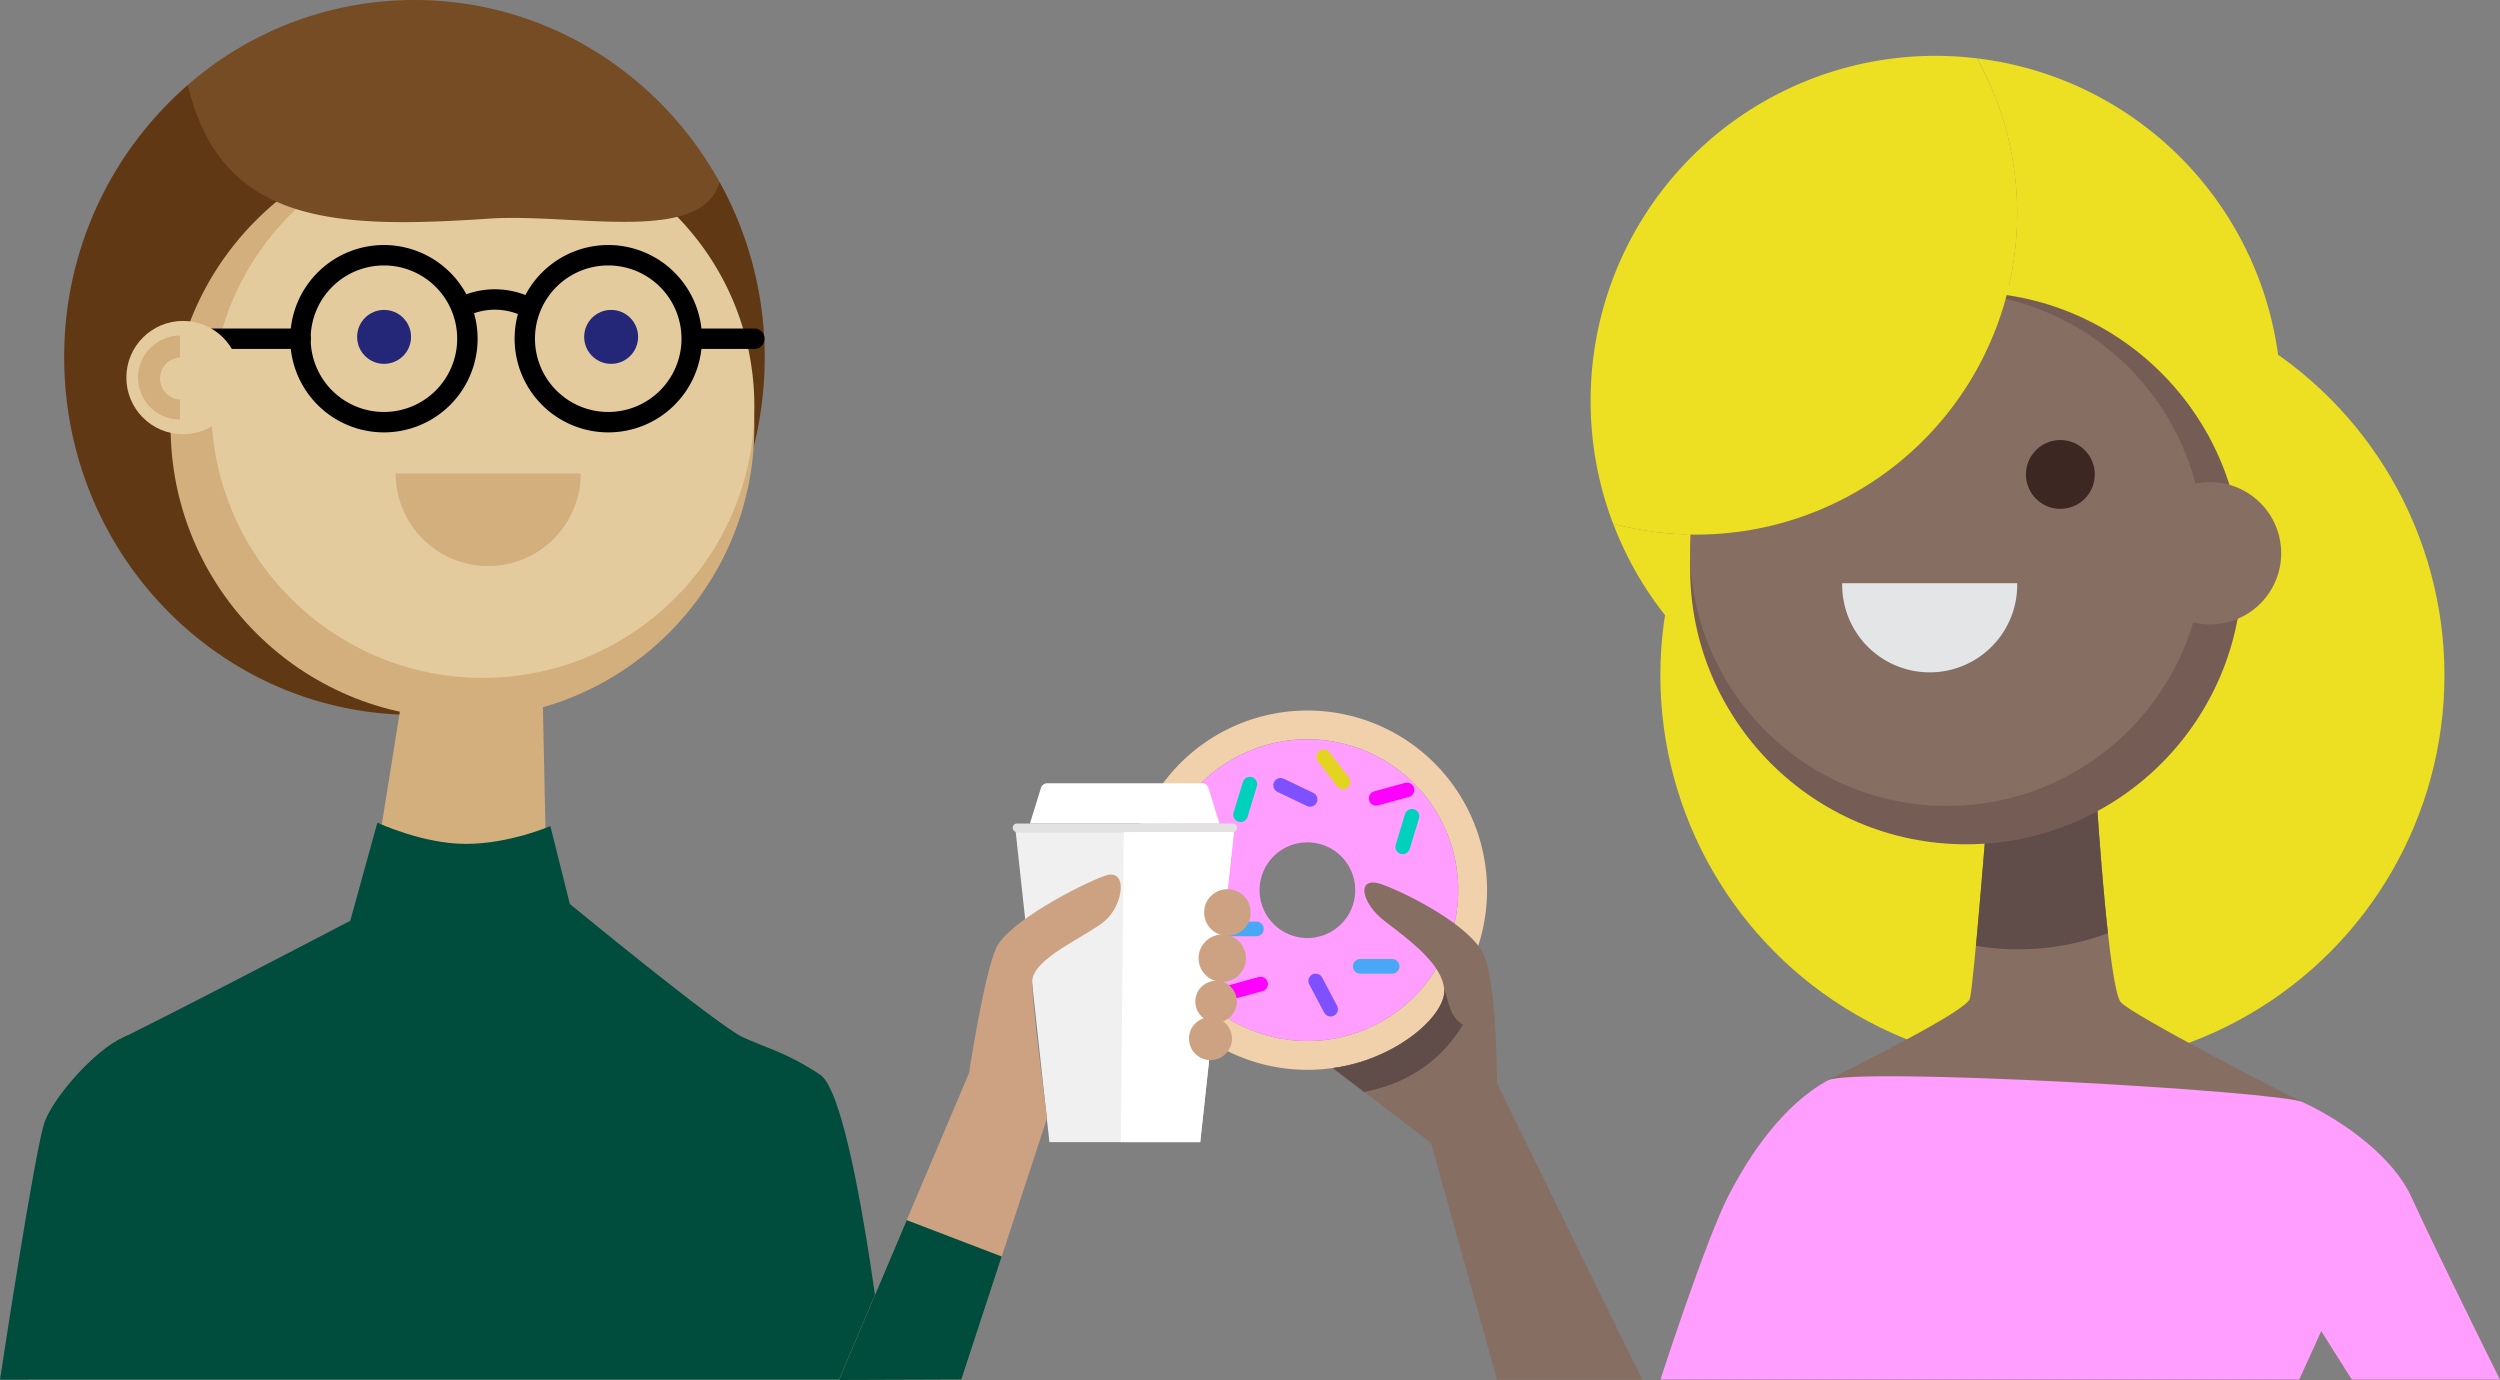
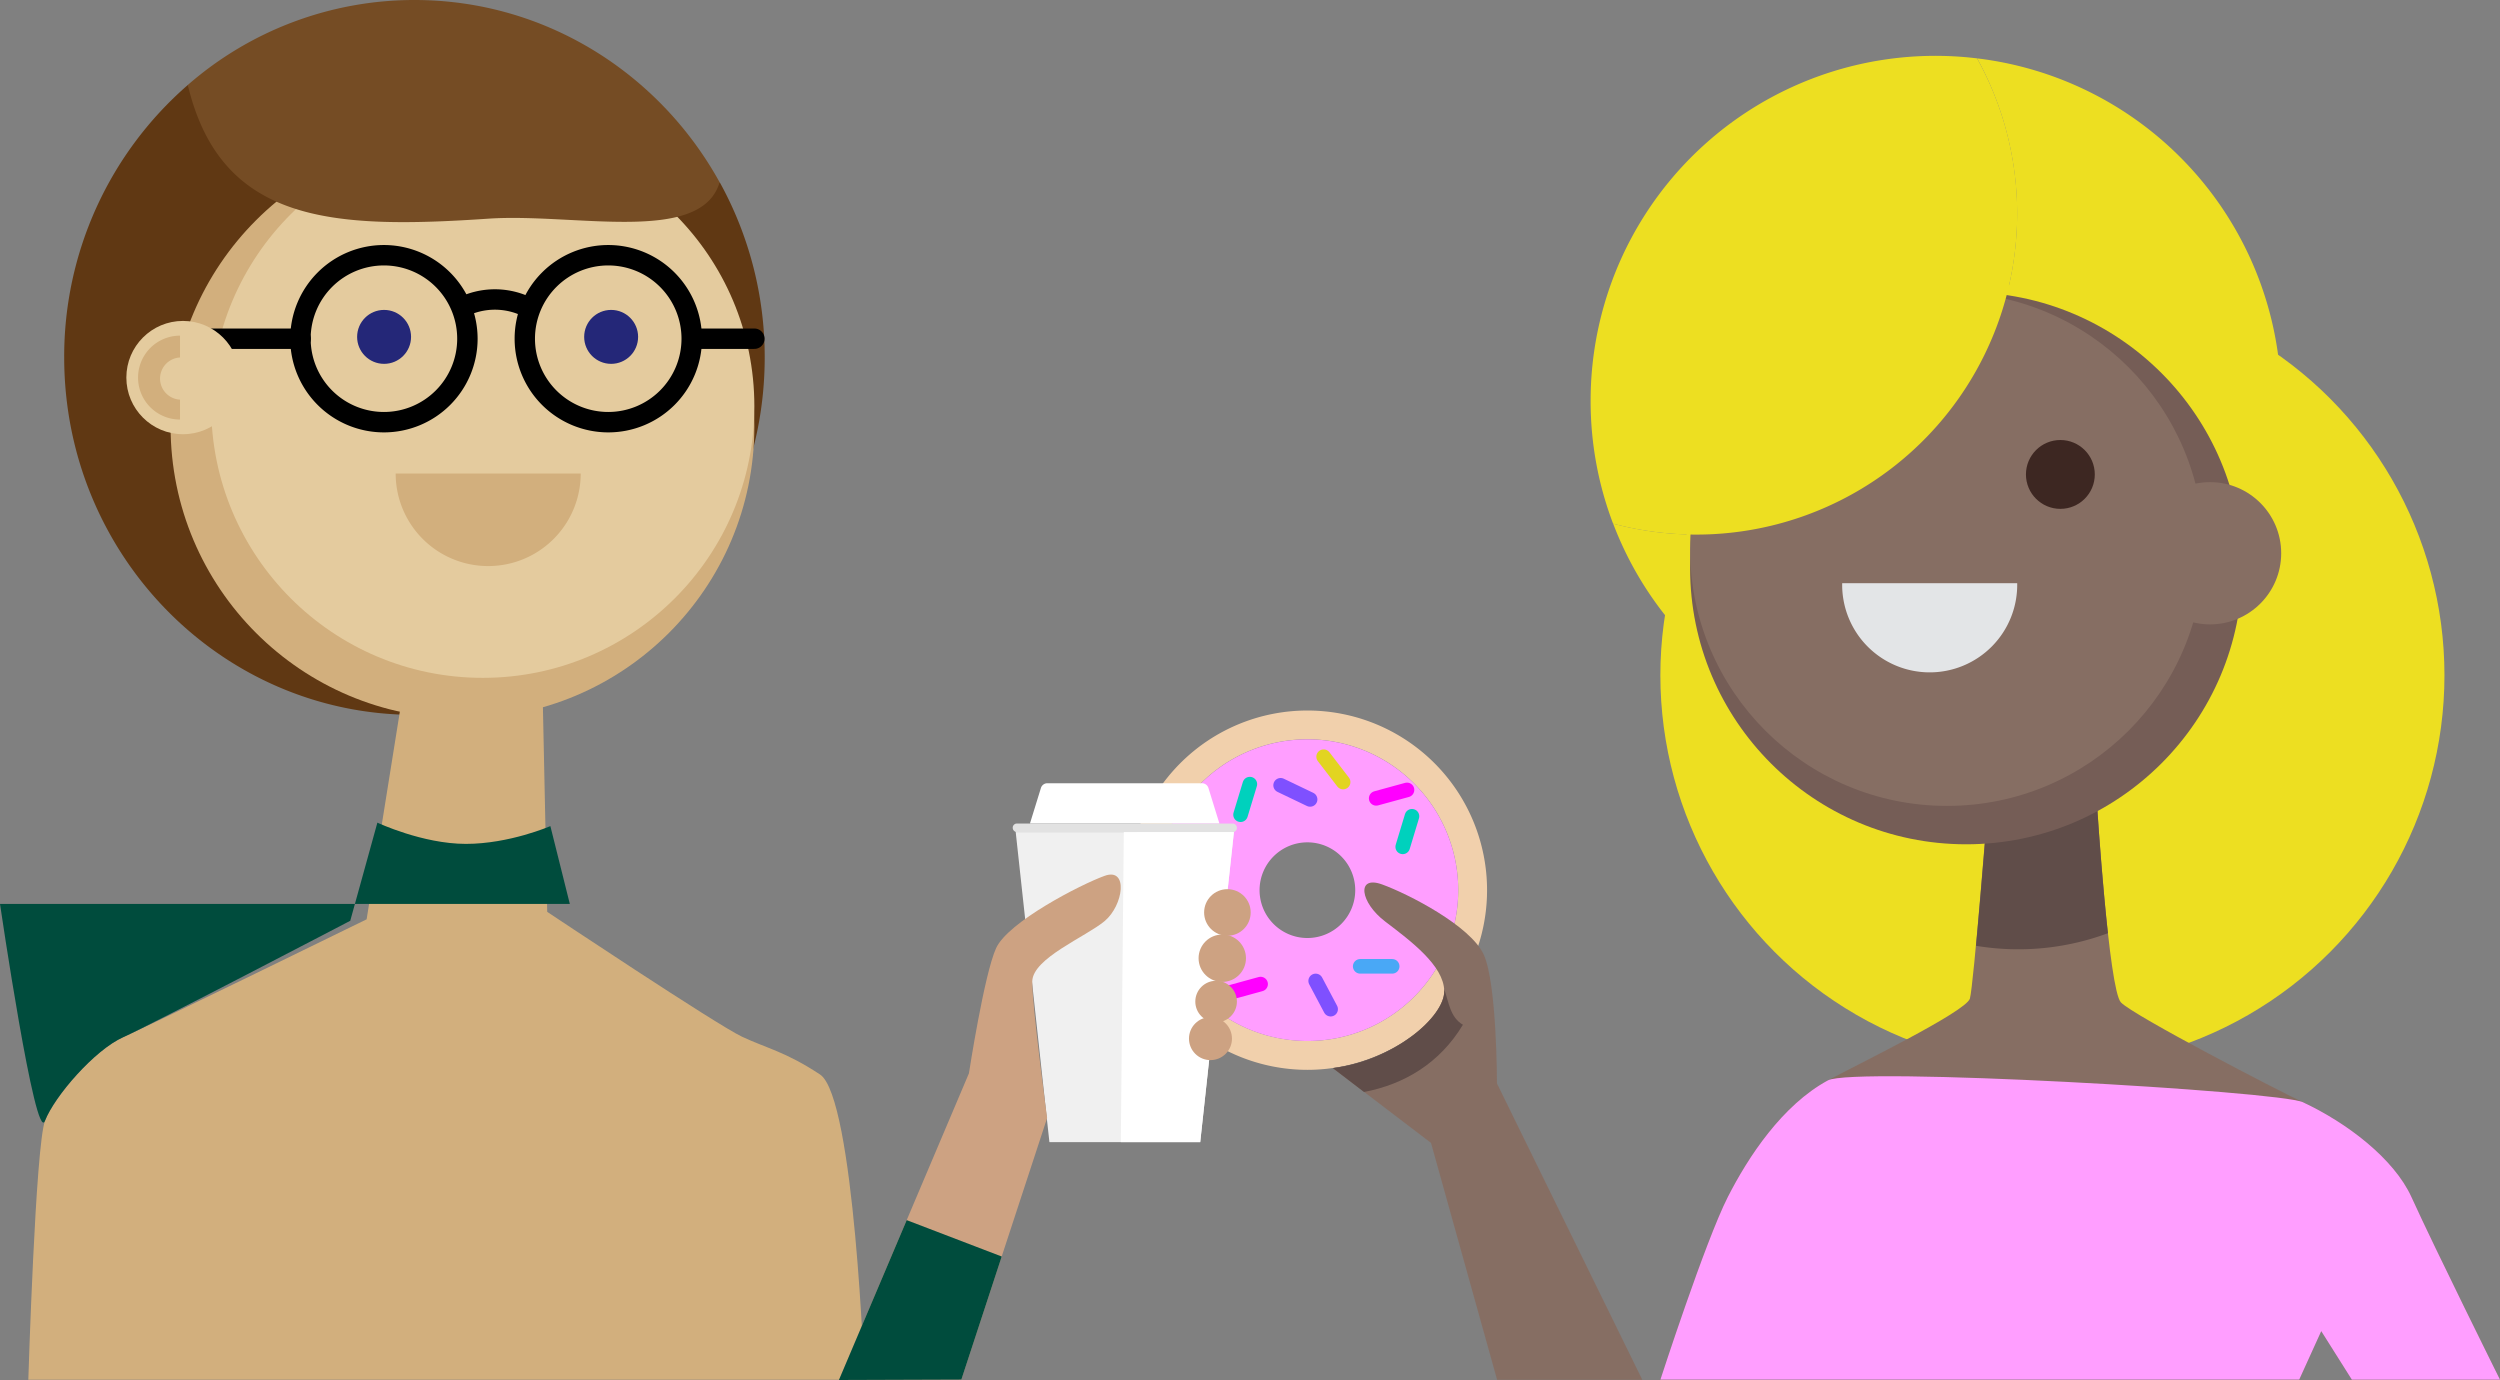
<svg xmlns="http://www.w3.org/2000/svg" width="794.42" height="438.52" viewBox="0 0 794.42 438.52">
  <rect x="0" y="0" width="794.42" height="438.52" fill="#808080" stroke="none" />
  <title>Asset 1</title>
  <g id="Layer_2" data-name="Layer 2">
    <g id="Layer_1-2" data-name="Layer 1">
      <circle cx="652.19" cy="214.59" r="124.58" style="fill:#eddf21" />
      <path d="M666.38,255.88s3.75,58.64,7.58,62.65c4,4.21,50.2,28.15,57.83,31.72,14,6.54,28.95,17.92,34.51,30.16,7.56,16.64,28.12,58,28.12,58H747.34L737.62,423l-7,15.4h-203s14.21-43.84,21.4-58c6.55-12.86,17.33-29.22,31.82-37.09,8.25-4.48,43.94-21.81,45.13-26s5.69-61.47,5.69-61.47Z" style="fill:#866e63" />
      <path d="M628.27,18.55A102,102,0,0,1,512.61,166.39,109.71,109.71,0,1,0,628.27,18.55Z" style="fill:#eddf21" />
      <path d="M627.91,300.54a81.62,81.62,0,0,0,41.92-4c-2-18.09-3.45-40.65-3.45-40.65H631.69S629.62,282.28,627.91,300.54Z" style="fill:#604d49" />
      <circle cx="624.79" cy="180.56" r="87.73" style="fill:#755d56" />
      <circle cx="618.69" cy="174.46" r="81.63" style="fill:#866e63" />
      <circle cx="654.72" cy="150.76" r="10.94" style="fill:#3d2722" />
      <circle cx="572.84" cy="150.76" r="10.94" style="fill:#3d2722" />
      <path d="M641,185.32a27.81,27.81,0,1,1-55.61,0Z" style="fill:#e3e5e7" />
      <path d="M641,67.93a101.47,101.47,0,0,0-12.75-49.38,109.55,109.55,0,0,0-122.8,108.91,109.41,109.41,0,0,0,7.14,38.94A102,102,0,0,0,641,67.93Z" style="fill:#eddf21" />
      <circle cx="702.29" cy="175.81" r="22.6" style="fill:#866e63" />
      <path d="M731.79,350.25c14,6.54,28.95,17.92,34.51,30.16,7.56,16.64,28.12,58,28.12,58H747.34L737.62,423l-7,15.4h-203s14.21-43.84,21.4-58c6.55-12.86,17.33-29.22,31.82-37.09C589.12,338.91,724.16,346.68,731.79,350.25Z" style="fill:#ff9eff" />
      <path d="M415.45,225.78a57.09,57.09,0,1,0,57.09,57.09A57.09,57.09,0,0,0,415.45,225.78Zm0,105a47.93,47.93,0,1,1,47.93-47.93A47.93,47.93,0,0,1,415.45,330.8Z" style="fill:#f1d0ac" />
      <path d="M415.45,234.94a47.93,47.93,0,1,0,47.93,47.93A47.93,47.93,0,0,0,415.45,234.94Zm0,63.13a15.2,15.2,0,1,1,15.2-15.2A15.2,15.2,0,0,1,415.45,298.07Z" style="fill:#ff9eff" />
      <line x1="397.16" y1="249.17" x2="394.21" y2="258.89" style="fill:none;stroke:#00d1bd;stroke-linecap:round;stroke-miterlimit:10;stroke-width:4.639px" />
      <line x1="385.63" y1="304.66" x2="376.1" y2="301.14" style="fill:none;stroke:#00d1bd;stroke-linecap:round;stroke-miterlimit:10;stroke-width:4.639px" />
      <line x1="448.68" y1="259.38" x2="445.74" y2="269.1" style="fill:none;stroke:#00d1bd;stroke-linecap:round;stroke-miterlimit:10;stroke-width:4.639px" />
      <line x1="406.94" y1="249.54" x2="416.31" y2="254.03" style="fill:none;stroke:#7f50ff;stroke-linecap:round;stroke-miterlimit:10;stroke-width:4.639px" />
      <line x1="418.08" y1="311.71" x2="422.83" y2="320.68" style="fill:none;stroke:#7f50ff;stroke-linecap:round;stroke-miterlimit:10;stroke-width:4.639px" />
      <line x1="386.31" y1="278.9" x2="377.37" y2="288.36" style="fill:none;stroke:#7f50ff;stroke-linecap:round;stroke-miterlimit:10;stroke-width:4.639px" />
      <line x1="378.4" y1="272.8" x2="387.67" y2="268.66" style="fill:none;stroke:#e2d421;stroke-linecap:round;stroke-miterlimit:10;stroke-width:4.639px" />
      <line x1="400.58" y1="312.71" x2="390.79" y2="315.4" style="fill:none;stroke:#f0f;stroke-linecap:round;stroke-miterlimit:10;stroke-width:4.639px" />
      <line x1="447.1" y1="251.01" x2="437.31" y2="253.69" style="fill:none;stroke:#f0f;stroke-linecap:round;stroke-miterlimit:10;stroke-width:4.639px" />
      <line x1="420.61" y1="240.46" x2="426.8" y2="248.51" style="fill:none;stroke:#e2d421;stroke-linecap:round;stroke-miterlimit:10;stroke-width:4.639px" />
-       <line x1="399.24" y1="295.17" x2="389.09" y2="295.17" style="fill:none;stroke:#49a8f6;stroke-linecap:round;stroke-miterlimit:10;stroke-width:4.639px" />
      <line x1="442.39" y1="307.07" x2="432.23" y2="307.07" style="fill:none;stroke:#49a8f6;stroke-linecap:round;stroke-miterlimit:10;stroke-width:4.639px" />
      <path d="M521.87,438.45l-46.18-94.16s0-31.77-4.2-40.94-24-19.3-32.31-22.31-6.94,5.78,1,11.8c8.19,6.23,18.62,14,18.75,22.06s-15.71,22-35.4,24.5l31.2,23.78,21,75.27Z" style="fill:#866e63" />
      <path d="M433.45,347c12.83-2.46,24.06-9.15,31.42-21.37-4.11-2.4-4.43-7.08-6-11.45,0,.24.07.49.07.73.14,8.08-15.71,22-35.4,24.5Z" style="fill:#604d49" />
      <path d="M156.71,84.89c-41.63,0-77.9-23.35-97-57.91a114.26,114.26,0,0,0-39.31,86.6c0,62.73,49.82,113.58,111.27,113.58S243,176.3,243,113.58a114.83,114.83,0,0,0-14.29-55.66A109.48,109.48,0,0,1,156.71,84.89Z" style="fill:#603813" />
      <path d="M172.2,209.58l1.69,80.18s53.83,35.89,61.9,39.67,13.81,4.77,24.78,12,14.13,97,14.13,97H9s2.28-74.48,5.31-82.29,15.8-22.53,24.86-26.57,77.33-37.44,77.33-37.44l11.15-69.7Z" style="fill:#d2af7d" />
      <circle cx="146.96" cy="135.56" r="92.75" style="fill:#d2af7d" />
      <circle cx="153.41" cy="129.1" r="86.3" style="fill:#e4cb9e" />
      <path d="M125.73,150.48a29.4,29.4,0,0,0,58.8,0Z" style="fill:#d2af7d" />
-       <path d="M174.89,262.51l6.18,24.73s46.65,38.41,54.71,42.18,13.81,4.77,24.78,12,20.95,97,20.95,97H0S11.26,364,14.29,356.16s15.8-22.53,24.86-26.57,72.15-37,72.15-37l8.62-31.18s14.33,6.75,28.14,6.75S174.89,262.51,174.89,262.51Z" style="fill:#004c3d" />
+       <path d="M174.89,262.51l6.18,24.73H0S11.26,364,14.29,356.16s15.8-22.53,24.86-26.57,72.15-37,72.15-37l8.62-31.18s14.33,6.75,28.14,6.75S174.89,262.51,174.89,262.51Z" style="fill:#004c3d" />
      <path d="M155.13,69.49c27.38-1.86,67.73,8.38,73.54-11.58C209.59,23.35,173.32,0,131.68,0a109.49,109.49,0,0,0-72,27C70.21,71.1,105.81,72.83,155.13,69.49Z" style="fill:#754c24" />
      <circle cx="194.2" cy="107.05" r="8.57" style="fill:#242778" />
      <circle cx="122.05" cy="107.05" r="8.57" style="fill:#242778" />
      <path d="M146.12,98a23.31,23.31,0,0,1,22.6.18" style="fill:none;stroke:#000;stroke-miterlimit:10;stroke-width:6.488px" />
      <path d="M122,84.35a23.28,23.28,0,1,1-23.28,23.28A23.28,23.28,0,0,1,122,84.35m0-6.49a29.77,29.77,0,1,0,29.77,29.77A29.8,29.8,0,0,0,122,77.86Z" />
      <path d="M193.3,84.35A23.28,23.28,0,1,1,170,107.63,23.28,23.28,0,0,1,193.3,84.35m0-6.49a29.77,29.77,0,1,0,29.77,29.77A29.8,29.8,0,0,0,193.3,77.86Z" />
      <line x1="95.54" y1="107.63" x2="52.59" y2="107.63" style="fill:none;stroke:#000;stroke-linecap:round;stroke-miterlimit:10;stroke-width:6.488px" />
      <line x1="239.71" y1="107.63" x2="221.18" y2="107.63" style="fill:none;stroke:#000;stroke-linecap:round;stroke-miterlimit:10;stroke-width:6.488px" />
      <circle cx="58.15" cy="119.98" r="18" style="fill:#e4cb9e" />
      <path d="M57.2,133.32a13.33,13.33,0,0,1,0-26.66Z" style="fill:#d2af7d" />
      <path d="M57.31,127a6.71,6.71,0,0,1,0-13.41Z" style="fill:#e4cb9e" />
      <polygon points="333.47 362.94 381.39 362.94 392.1 264.41 322.76 264.41 333.47 362.94" style="fill:#f0f0f0" />
      <path d="M332.81,248.89H382a2.14,2.14,0,0,1,2,1.51l3.49,11.3H327.28l3.49-11.3A2.14,2.14,0,0,1,332.81,248.89Z" style="fill:#fff" />
      <rect x="321.81" y="261.7" width="71.24" height="2.71" rx="1.27" ry="1.27" transform="translate(714.86 526.11) rotate(-180)" style="fill:#e2e2e2" />
      <polygon points="356.16 362.94 381.39 362.94 392.1 264.41 357.11 264.41 356.16 362.94" style="fill:#fff" />
      <path d="M266.58,438.52l41.32-97.46s4.82-31.38,8.62-39.75,26.89-20.25,34.5-23,6,9.36,0,14.38-22.88,11.8-23,19.17,4.72,43.41,4.72,43.41l-27.26,83.11Z" style="fill:#cda282" />
      <circle cx="390.03" cy="289.95" r="7.4" style="fill:#cda282" />
      <circle cx="388.4" cy="304.49" r="7.53" style="fill:#cda282" />
      <circle cx="386.44" cy="318.27" r="6.61" style="fill:#cda282" />
      <circle cx="384.65" cy="330.04" r="6.83" style="fill:#cda282" />
      <polygon points="266.58 438.52 288.12 387.72 318.31 399.28 305.49 438.38 266.58 438.52" style="fill:#004c3d" />
    </g>
  </g>
</svg>